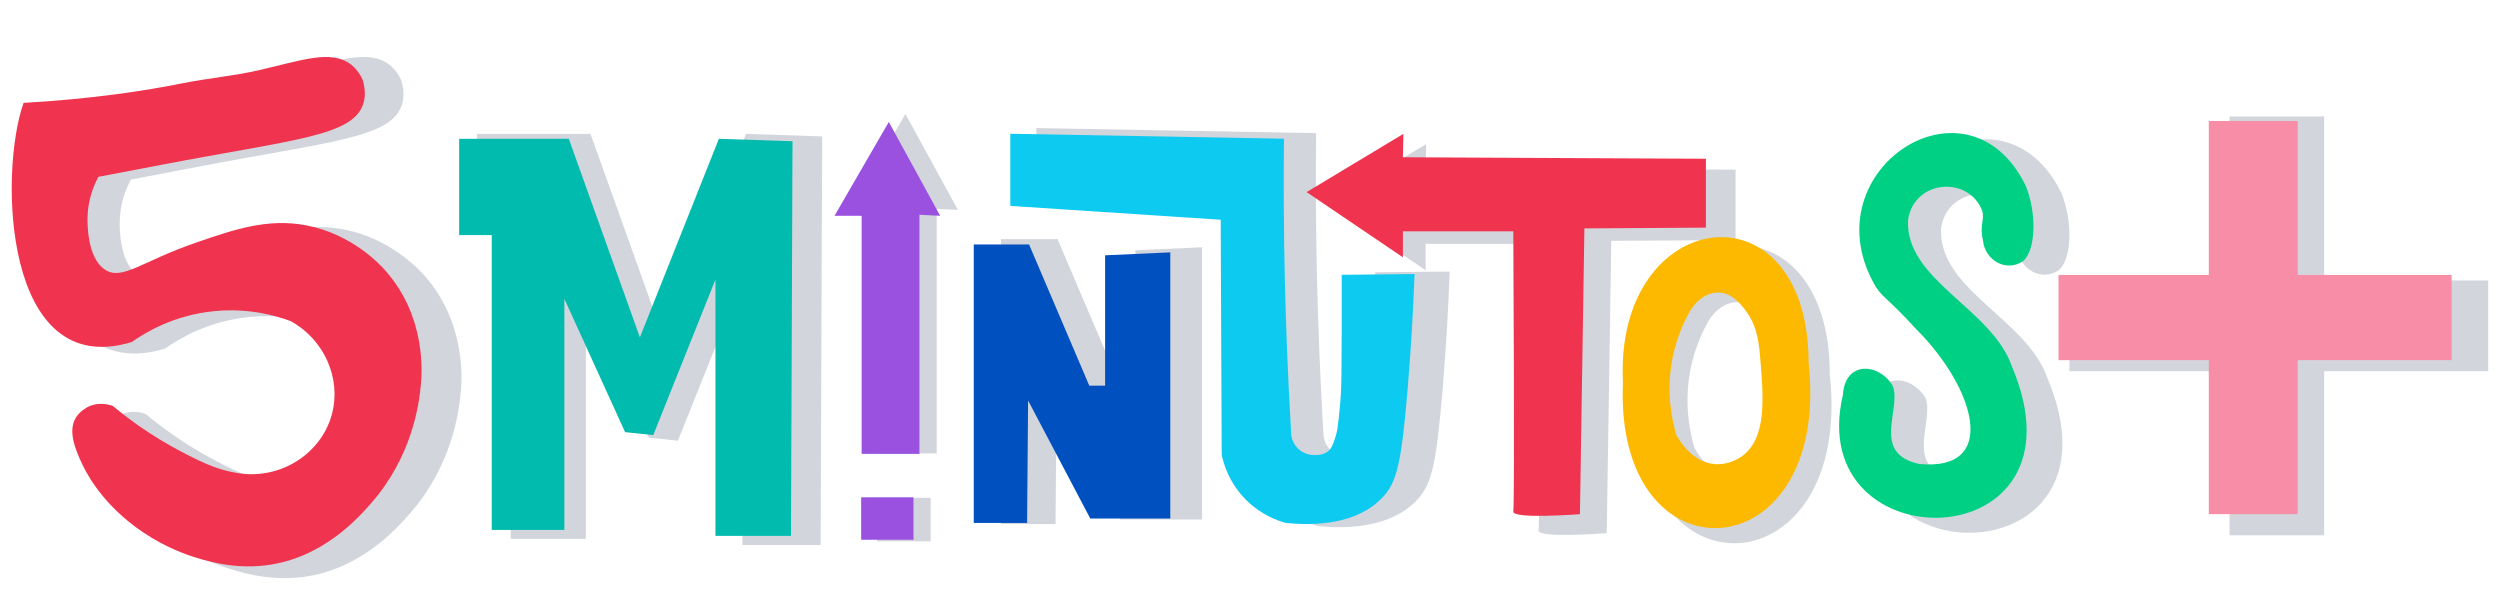
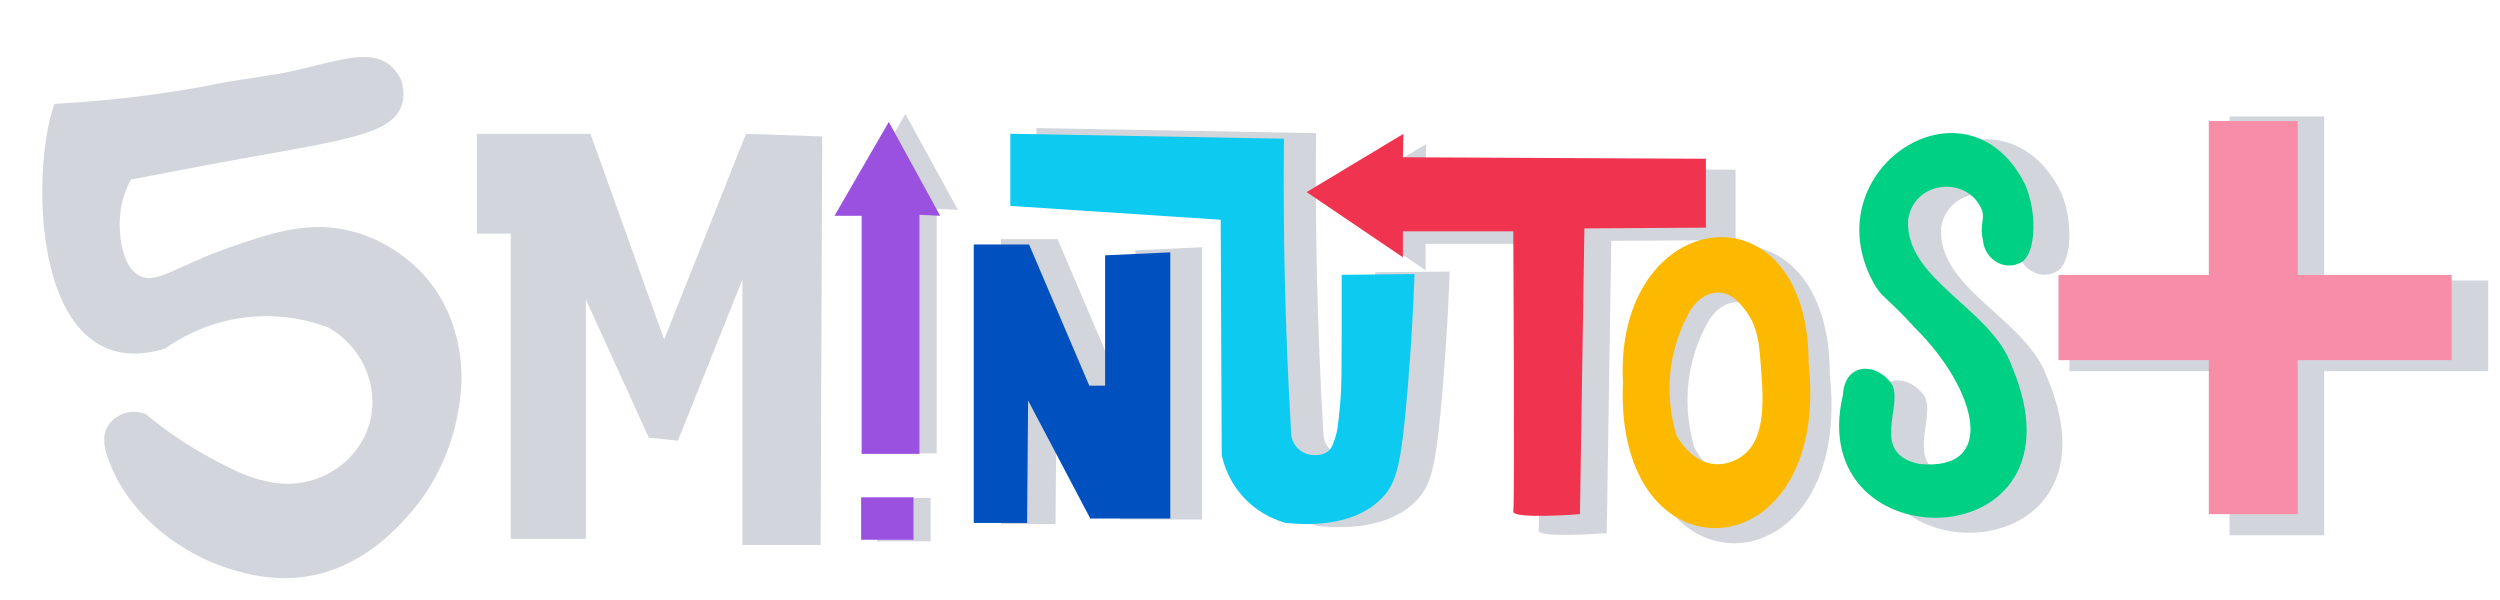
<svg xmlns="http://www.w3.org/2000/svg" id="Capa_1" data-name="Capa 1" viewBox="0 0 500 120">
  <defs>
    <style>
      .cls-1 {
        fill: #fcb900;
      }

      .cls-1, .cls-2, .cls-3, .cls-4, .cls-5, .cls-6, .cls-7, .cls-8, .cls-9, .cls-10 {
        stroke-width: 0px;
      }

      .cls-2 {
        fill: #f78da7;
      }

      .cls-3 {
        fill: #00bbae;
      }

      .cls-4 {
        fill: none;
      }

      .cls-5 {
        fill: #0050bf;
      }

      .cls-6 {
        fill: #00d084;
      }

      .cls-7 {
        fill: #69778a;
      }

      .cls-8 {
        fill: #f0344f;
      }

      .cls-9 {
        fill: #9b51e0;
      }

      .cls-11 {
        opacity: .3;
      }

      .cls-10 {
        fill: #0dcaf0;
      }
    </style>
  </defs>
  <rect class="cls-4" x="-245.05" y="-557.29" width="650.92" height="650.92" />
  <rect class="cls-4" x="-245.05" y="-557.29" width="650.92" height="650.92" />
  <g class="cls-11">
    <path class="cls-7" d="M26.16,35.92c4.31-.82,8.91-1.7,12.76-2.44,27.44-5.25,39.32-5.87,41.46-12.52.28-.86.61-2.49-.14-4.93-.38-.83-1.08-2.09-2.37-3.09-4.05-3.14-10.13-.85-18.9,1.16-5.13,1.18-10.4,1.63-15.56,2.66-7.46,1.49-18.31,3.22-32.53,4.01-5.06,14.14-4.21,56.99,22.14,48.94,2.64-1.87,8.53-5.5,16.89-6.31,7.06-.69,12.66.94,15.62,2.04,6.94,3.83,10.36,11.8,8.41,19.05-2.17,8.08-10.54,13.49-19.32,12.03-3.53-.59-6.24-1.61-11.57-4.42-6.22-3.28-10.88-6.77-13.92-9.31-.49-.18-2.62-.92-4.88.09-.17.08-1.78.81-2.7,2.33-1.68,2.8,0,6.62,1.15,9.15.73,1.61,3.61,7.59,10.83,13.02,4.98,3.74,9.56,5.44,11.41,6.06,2.74.92,8.5,2.79,15.32,2,11.76-1.37,19.15-9.8,21.74-12.75,8.29-9.46,9.8-20.11,10.16-24.29.21-2.12,1.15-13.79-7.26-23.27-1.08-1.21-6.81-7.47-16.21-9.26-7.89-1.5-14.71.84-22.59,3.55-11.04,3.8-15.04,7.81-18.55,5.53-3.76-2.45-3.62-9.73-3.6-10.72.07-3.79,1.36-6.7,2.22-8.29Z" />
    <path class="cls-7" d="M95.39,26.78v19.94h6.75v61.06h15.04v-47.87l12.58,27.62,5.83.61,12.89-32.22v53.08h15.65c.1-27.24.2-54.48.31-81.72-5.08-.17-10.16-.34-15.24-.51-5.46,13.71-10.91,27.41-16.37,41.12l-14.73-41.12h-22.71Z" />
    <polygon class="cls-7" points="181.08 22.78 169.97 41.98 175.52 41.98 175.52 90.68 187.35 90.68 187.35 41.77 191.59 41.98 181.08 22.78" />
    <rect class="cls-7" x="175.42" y="99.57" width="10.71" height="8.69" />
    <path class="cls-7" d="M200.19,47.83h11.32l12.33,28.9h3.23v-26.67l13.34-.61v54.46h-16.37c-4.24-8.05-8.49-16.1-12.73-24.15-.07,8.35-.13,16.7-.2,25.06h-10.91v-56.99Z" />
    <path class="cls-7" d="M207.26,25.6v14.75l43.04,2.83c.07,16.03.13,32.06.2,48.09.35,1.66,1.48,5.88,5.25,9.5,3,2.87,6.23,4,7.88,4.45,5.48.55,14.42.47,19.8-5.25,2.81-2.98,3.81-6.61,5.1-22.13.76-9.18,1.18-17.15,1.41-23.54-4.97.05-9.94.1-14.9.15.02,9.23-.01,16.38-.05,20.31-.01,1.17-.04,3.26-.25,6.01-.18,2.29-.42,4.16-.61,5.41-.09.46-.24,1.11-.51,1.87-.4,1.15-.62,1.79-1.16,2.32-.86.85-2.06.96-2.73.96-.34.02-1.92.1-3.33-1.06-1.34-1.1-1.61-2.57-1.67-2.92-.05-.84-.1-1.69-.15-2.53-1.12-19.67-1.56-39.07-1.36-58.2-18.66-.34-37.32-.67-55.97-1.01Z" />
    <path class="cls-7" d="M285.13,33.61c.03-1.6.07-3.2.1-4.8-6.6,3.97-13.2,7.95-19.8,11.92l19.7,13.34v-5.3h22.58s.3,55.62,0,57.29,13.64.57,13.64.57l.91-58.46,24.86-.15v-14.09l-61.99-.3Z" />
    <path class="cls-7" d="M365.97,74.96c0-37.67-39.85-32.26-37.99,3.94-1.82,41.57,42.64,38.97,37.99-3.94ZM356.02,73.37c.73,8.39,1.45,16.72-3.58,20.48-.45.34-2.65,1.91-5.59,1.71-5-.34-7.72-5.52-7.96-6-.91-3.05-2.11-8.69-.82-15.48.76-4.01,2.17-7.2,3.38-9.44,1.39-2.59,3.73-4.26,6.13-4.2,2.79.07,4.57,2.47,5.59,3.84,1.91,2.57,2.52,5.35,2.84,9.09Z" />
    <path class="cls-7" d="M411.74,54.06c2.77-2.36,2.79-10.28.45-15.66-11.88-23.76-43.56-3.14-31.08,20.01,1.73,3.19,2.56,2.73,8.64,9.4,12.37,12.29,17.12,29.34.76,27.74-10.03-2.16-3.46-11.37-5.46-16.07-2.97-4.73-9.78-4.95-10.15,1.97-8.2,34.81,51.47,33.96,34.55-5.91-4.1-11.81-21.99-17.68-21.22-30.01,1.3-8.15,12.29-8.99,15.14-1.86.6,1.92-.57,2.89.17,6.1.35,3.97,4.63,6.66,8.2,4.29Z" />
    <rect class="cls-7" x="445.9" y="23.29" width="18.94" height="83.77" />
    <rect class="cls-7" x="413.88" y="56.09" width="83.77" height="18.15" />
  </g>
-   <path class="cls-8" d="M19.66,35.37c4.22-.8,8.71-1.66,12.47-2.38,26.82-5.14,38.43-5.74,40.53-12.24.27-.84.59-2.43-.14-4.82-.37-.82-1.06-2.05-2.32-3.02-3.96-3.07-9.9-.83-18.47,1.14-5.01,1.15-10.16,1.59-15.21,2.6-7.3,1.46-17.9,3.14-31.8,3.92C-.22,34.39.62,76.27,26.37,68.4c2.58-1.83,8.33-5.38,16.51-6.17,6.9-.67,12.37.92,15.27,2,6.78,3.74,10.13,11.54,8.23,18.62-2.12,7.9-10.3,13.18-18.89,11.76-3.45-.57-6.1-1.57-11.31-4.32-6.08-3.2-10.63-6.62-13.61-9.1-.48-.18-2.56-.9-4.77.08-.17.08-1.74.8-2.64,2.28-1.65,2.74,0,6.47,1.12,8.94.72,1.58,3.53,7.42,10.59,12.73,4.87,3.66,9.34,5.31,11.16,5.92,2.68.9,8.31,2.73,14.97,1.95,11.5-1.34,18.72-9.58,21.25-12.47,8.11-9.25,9.58-19.66,9.93-23.75.21-2.08,1.13-13.48-7.1-22.75-1.05-1.19-6.66-7.3-15.84-9.05-7.72-1.47-14.38.82-22.08,3.47-10.79,3.72-14.71,7.63-18.13,5.41-3.68-2.39-3.54-9.51-3.52-10.48.07-3.7,1.33-6.55,2.17-8.1Z" />
-   <path class="cls-3" d="M91.83,27.75v19.26h6.52v58.97h14.52v-46.22l12.15,26.67,5.63.59,12.44-31.11v51.26h15.11c.1-26.31.2-52.61.3-78.92-4.91-.16-9.81-.33-14.72-.49-5.27,13.24-10.54,26.47-15.8,39.71l-14.22-39.71h-21.93Z" />
  <polygon class="cls-9" points="177.76 24.39 166.9 43.16 172.33 43.16 172.33 90.77 183.89 90.77 183.89 42.96 188.04 43.16 177.76 24.39" />
  <rect class="cls-9" x="172.23" y="99.46" width="10.47" height="8.49" />
  <path class="cls-5" d="M194.75,48.89h11.06l12.05,28.25h3.16v-26.08l13.04-.59v53.24h-16c-4.15-7.87-8.3-15.74-12.44-23.61-.07,8.16-.13,16.33-.2,24.49h-10.67v-55.71Z" />
  <path class="cls-10" d="M202.06,26.76v14.42l42.08,2.77c.07,15.67.13,31.34.2,47.01.34,1.62,1.44,5.74,5.14,9.28,2.93,2.81,6.09,3.91,7.7,4.35,5.36.54,14.1.46,19.36-5.14,2.74-2.92,3.73-6.46,4.99-21.63.75-8.97,1.15-16.77,1.38-23.01-4.86.05-9.71.1-14.57.15.02,9.02-.01,16.01-.05,19.85-.01,1.14-.03,3.18-.25,5.88-.18,2.23-.41,4.06-.59,5.28-.09.45-.24,1.09-.49,1.83-.39,1.12-.61,1.75-1.14,2.27-.84.83-2.01.94-2.67.94-.33.02-1.88.09-3.26-1.04-1.31-1.08-1.58-2.51-1.63-2.86-.05-.82-.1-1.65-.14-2.48-1.1-19.23-1.52-38.19-1.33-56.89-18.24-.33-36.48-.66-54.72-.99Z" />
  <path class="cls-8" d="M280.58,31.46c.03-1.56.07-3.13.1-4.69-6.45,3.88-12.91,7.77-19.36,11.65l19.26,13.04v-5.19h22.08s.3,54.37,0,56c-.3,1.63,13.33.56,13.33.56l.89-57.15,24.3-.15v-13.78l-60.6-.3Z" />
  <path class="cls-1" d="M361.73,72.69c0-36.83-38.96-31.54-37.14,3.85-1.78,40.63,41.68,38.09,37.14-3.85ZM352,71.14c.71,8.21,1.42,16.35-3.5,20.02-.44.33-2.59,1.86-5.46,1.67-4.89-.34-7.54-5.4-7.78-5.86-.88-2.99-2.06-8.49-.8-15.13.75-3.92,2.12-7.04,3.31-9.23,1.36-2.54,3.65-4.17,5.99-4.1,2.73.07,4.47,2.41,5.47,3.75,1.86,2.51,2.46,5.23,2.78,8.89Z" />
  <path class="cls-6" d="M404.6,52.24c2.71-2.31,2.72-10.05.44-15.31-11.61-23.23-42.58-3.07-30.38,19.56,1.69,3.12,2.5,2.66,8.44,9.19,12.09,12.02,16.74,28.68.74,27.11-9.81-2.12-3.38-11.12-5.33-15.71-2.9-4.62-9.56-4.84-9.93,1.93-8.02,34.03,50.32,33.2,33.78-5.78-4.01-11.55-21.49-17.29-20.74-29.33,1.27-7.97,12.02-8.79,14.8-1.81.59,1.88-.56,2.83.17,5.96.34,3.88,4.53,6.51,8.01,4.19Z" />
  <g>
    <rect class="cls-2" x="441.76" y="24.2" width="17.78" height="78.63" />
    <rect class="cls-2" x="411.7" y="54.99" width="78.63" height="17.04" />
  </g>
</svg>